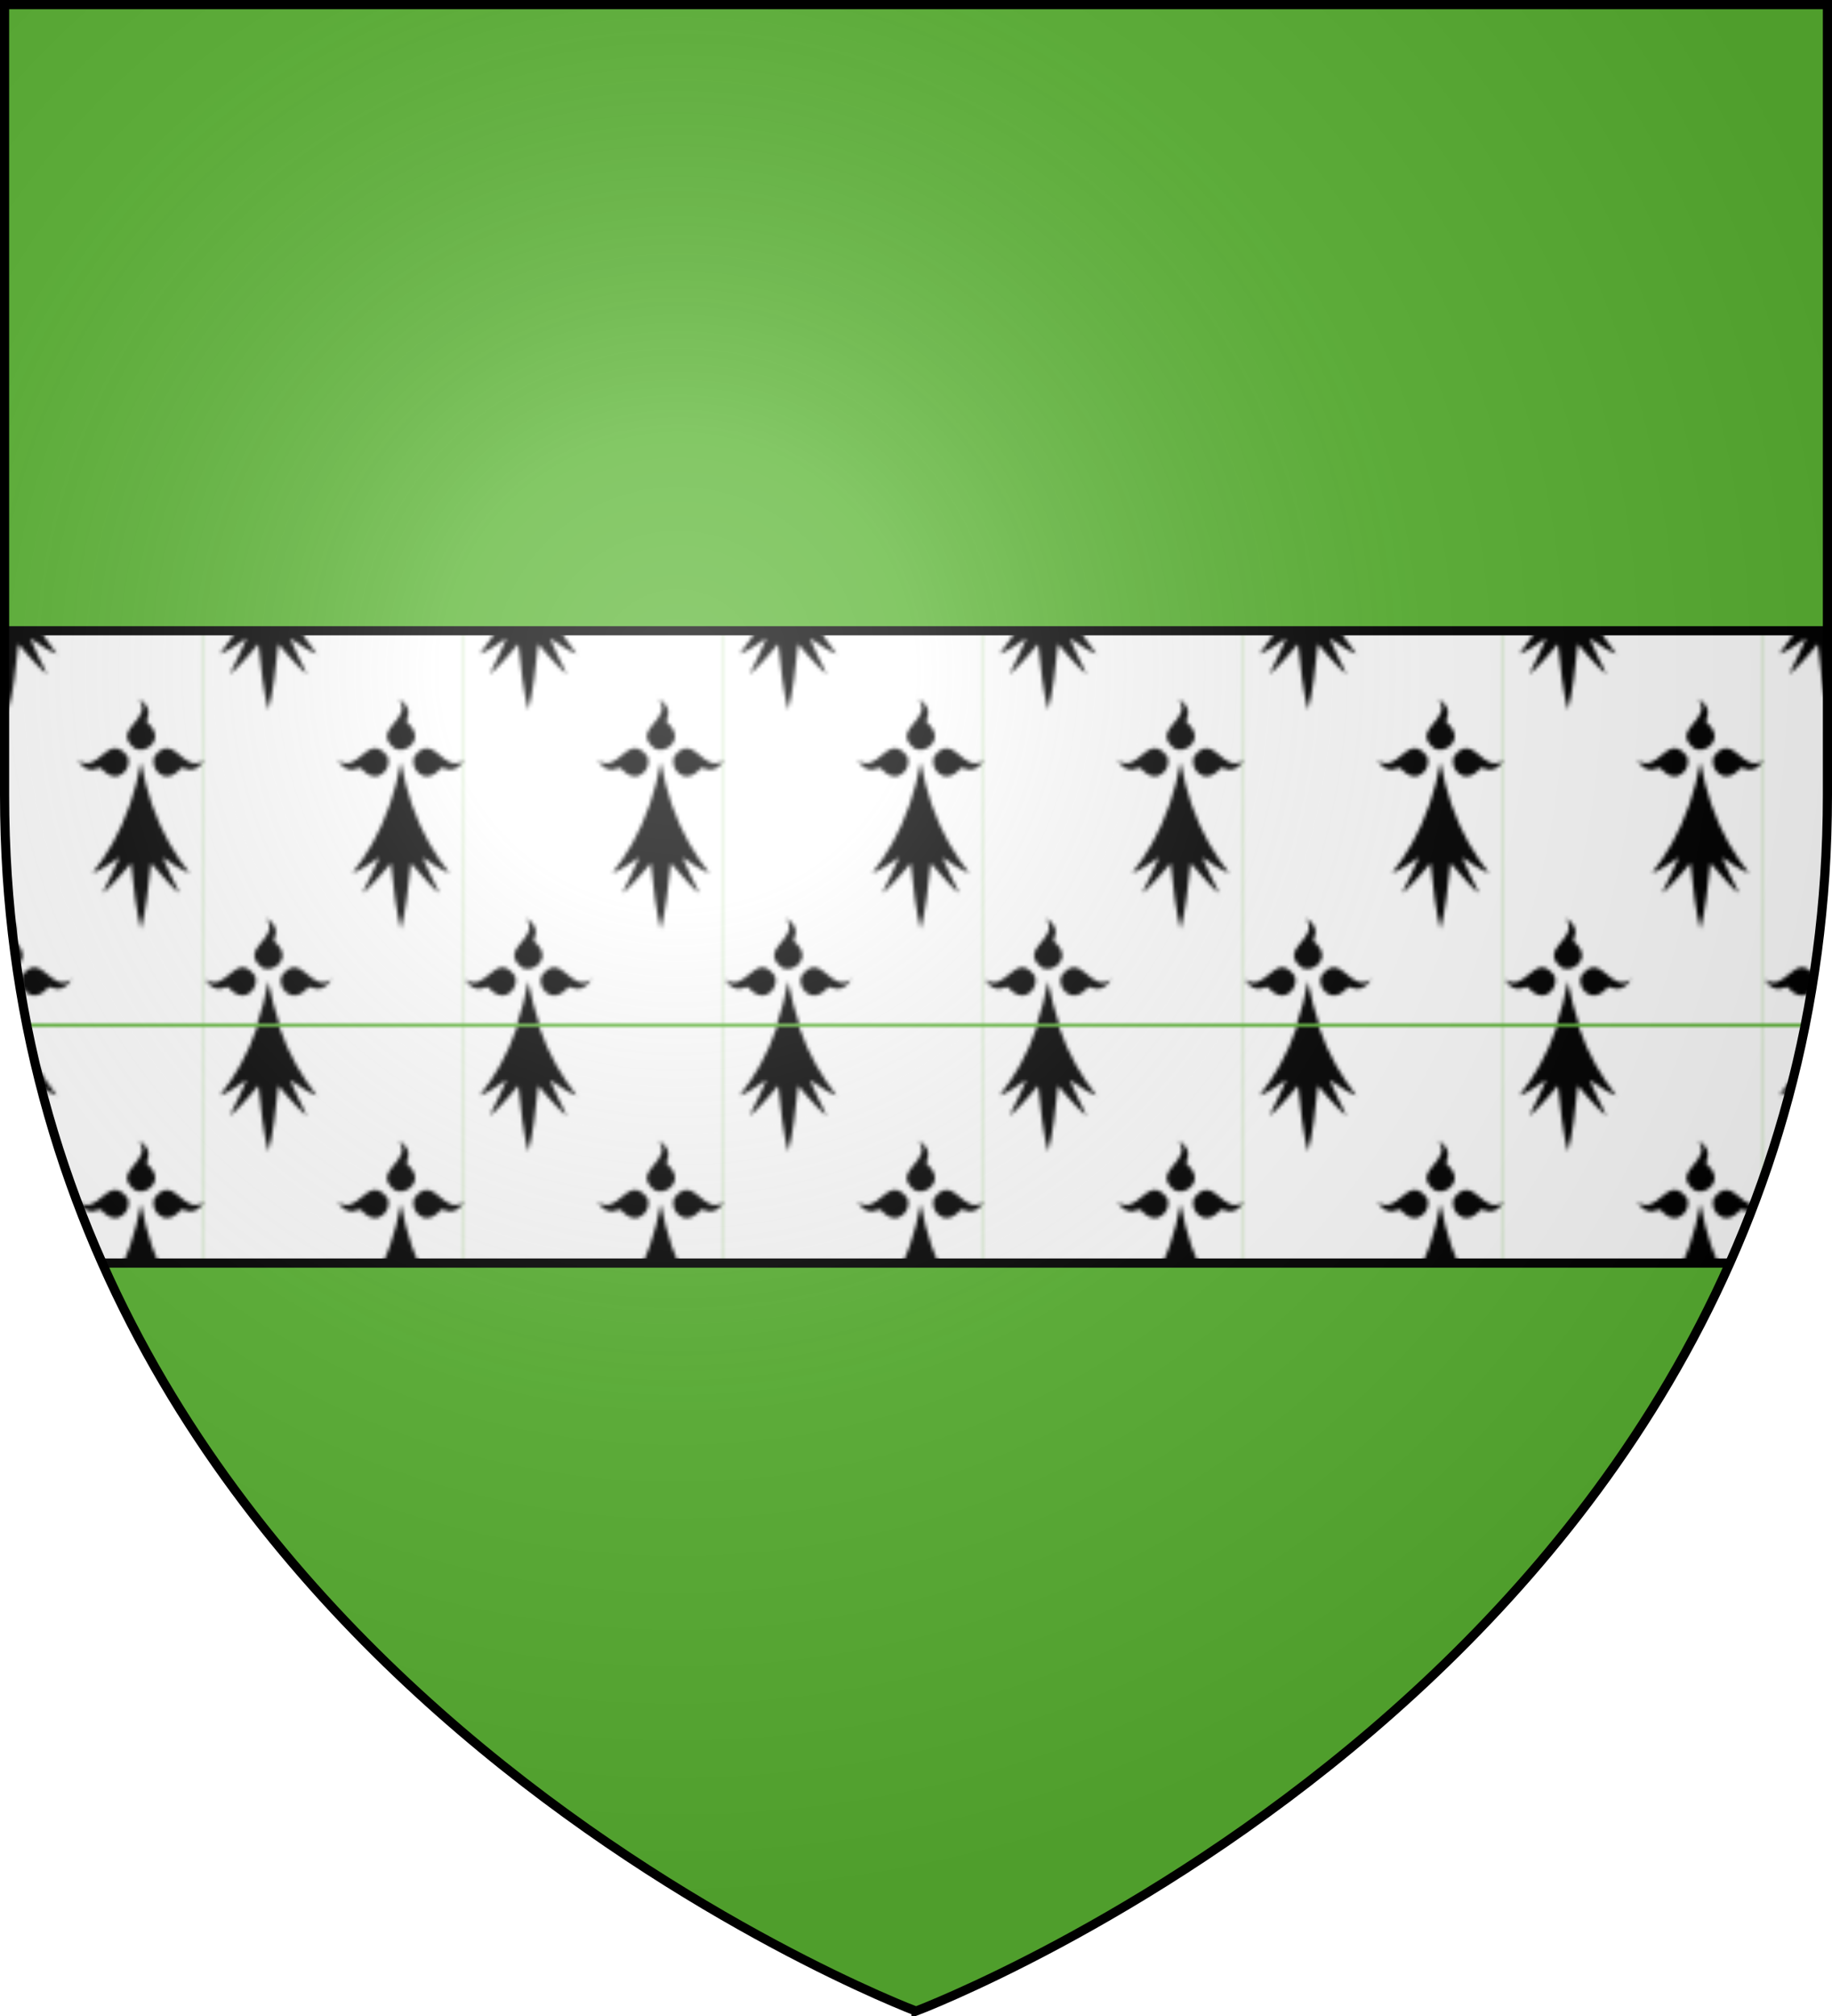
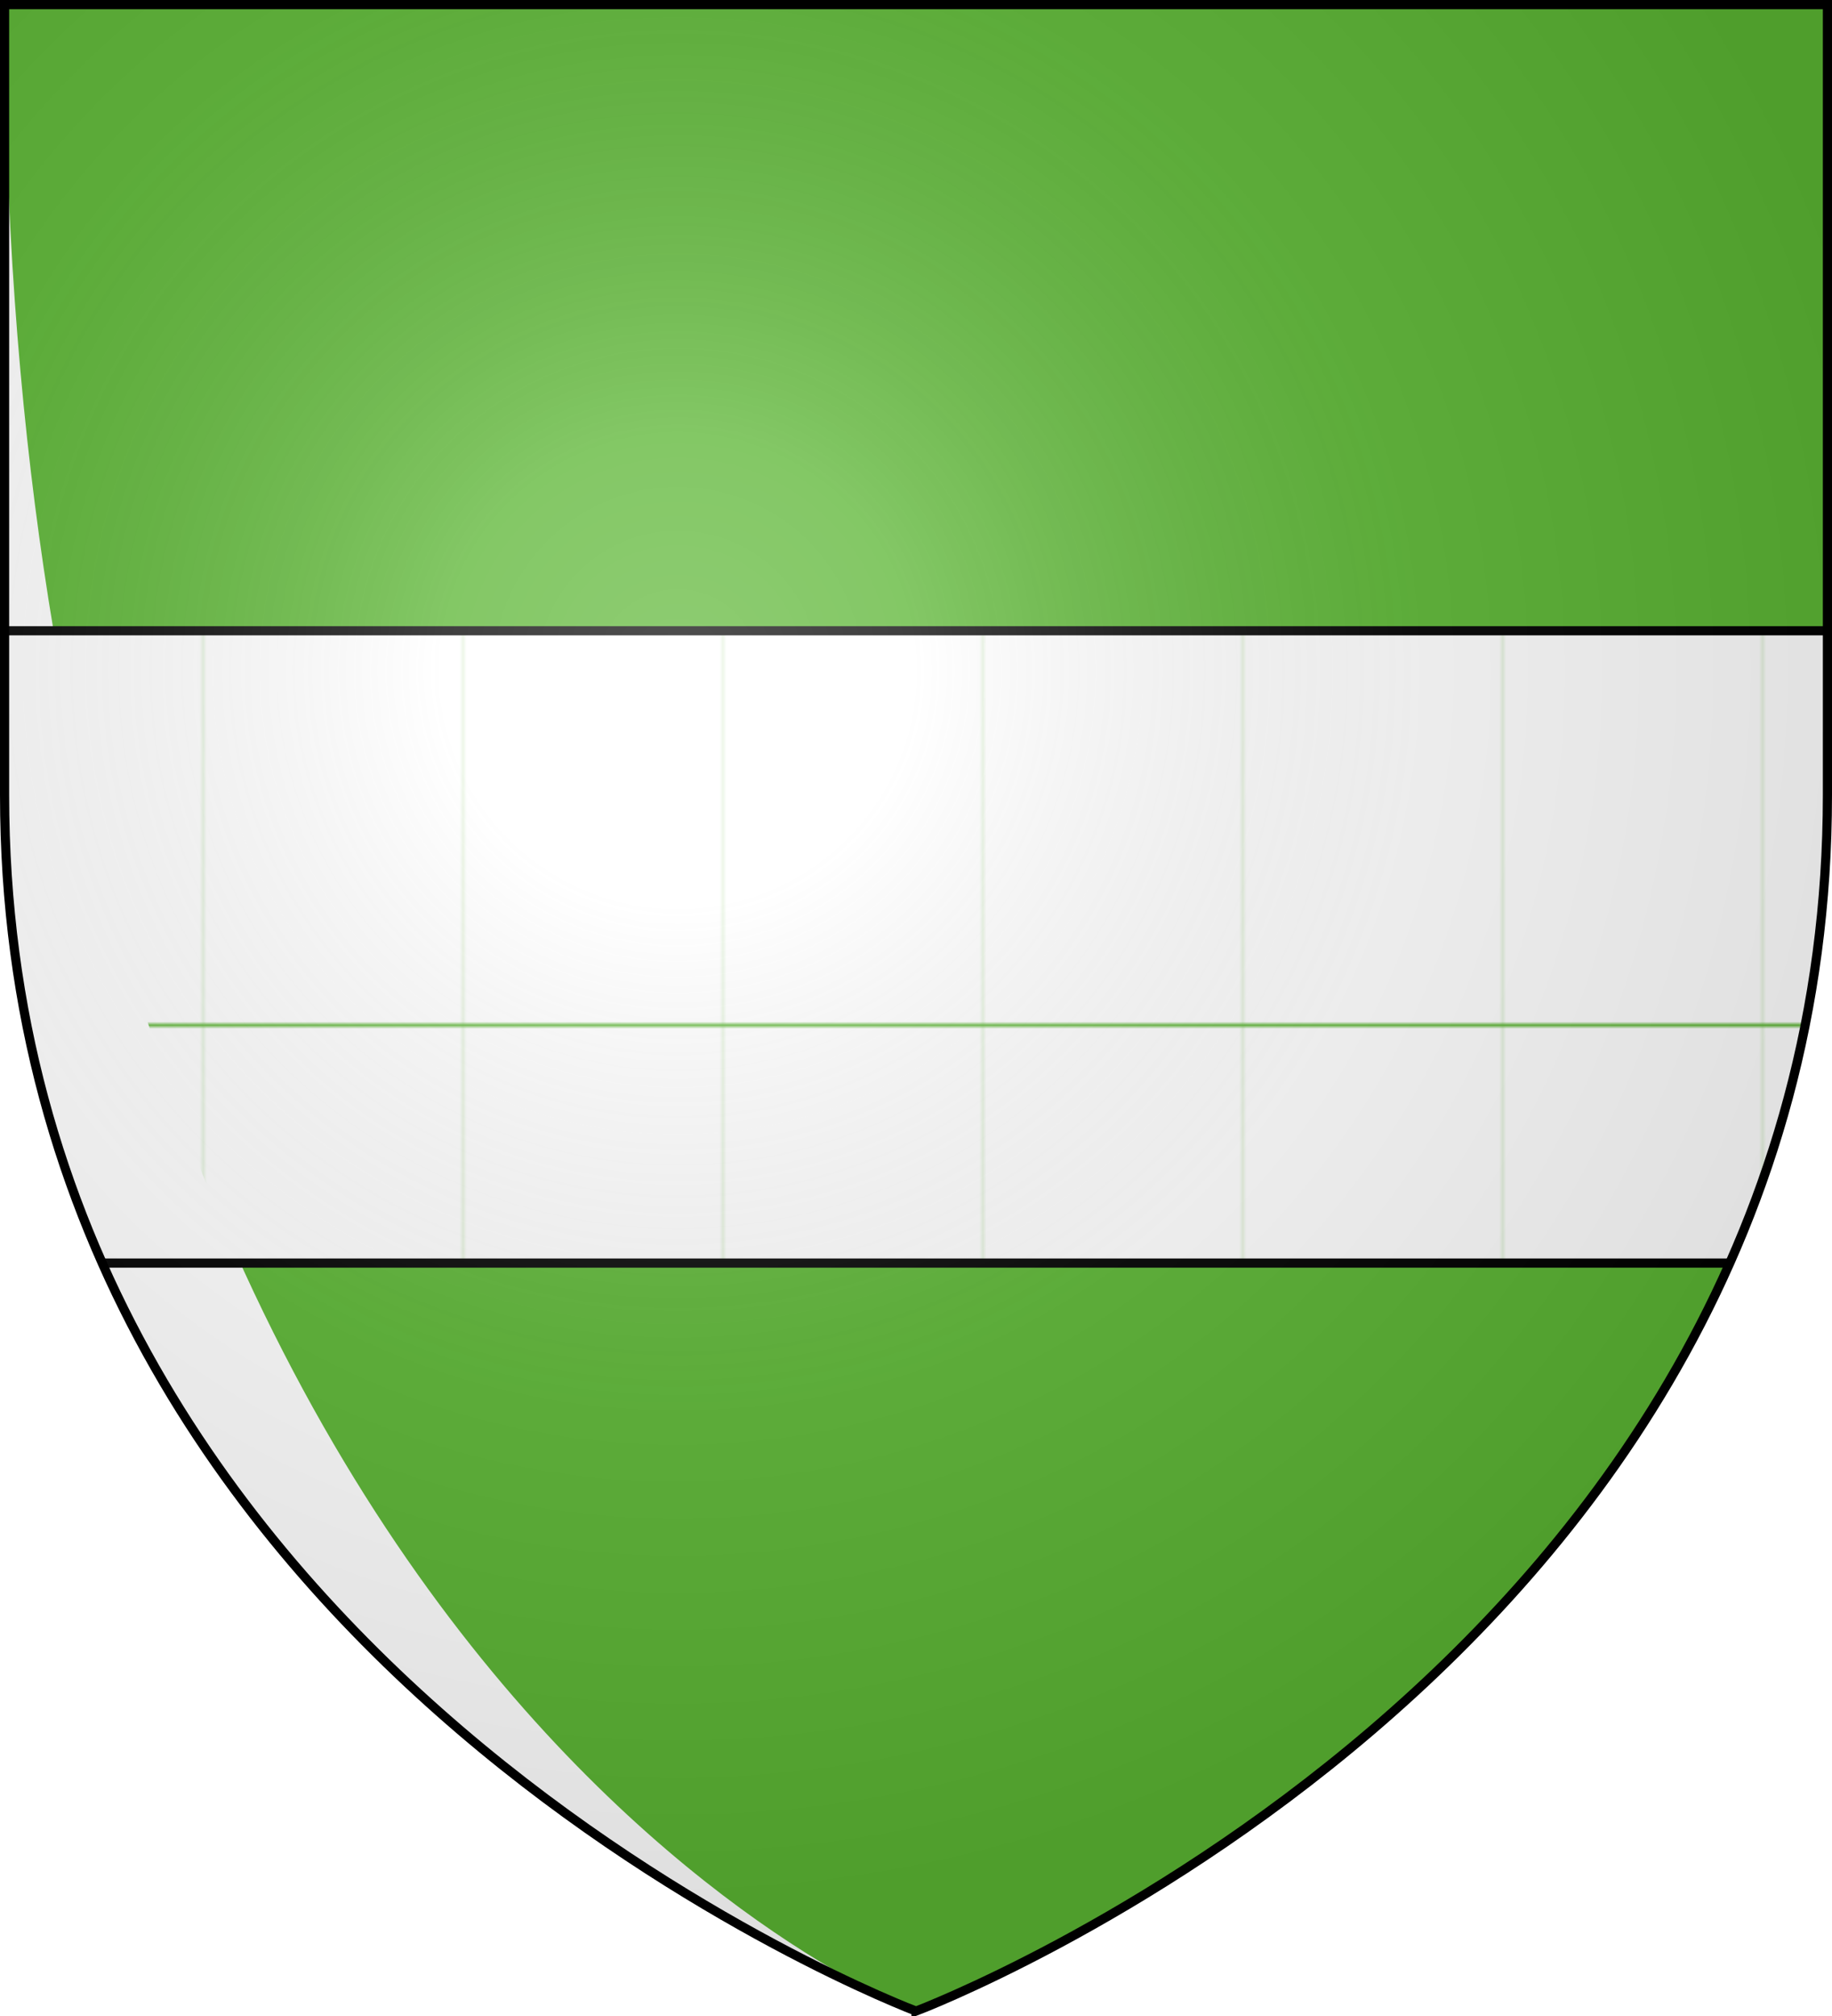
<svg xmlns="http://www.w3.org/2000/svg" xmlns:xlink="http://www.w3.org/1999/xlink" width="600" height="660">
  <pattern xlink:href="#a" id="e" patternTransform="matrix(1.166 0 0 1.166 237.368 625.38)" />
  <radialGradient id="f" cx="221.445" cy="226.331" r="300" gradientTransform="matrix(1.353 0 0 1.349 -77.63 -85.747)" gradientUnits="userSpaceOnUse">
    <stop offset="0" stop-color="#fff" stop-opacity=".314" />
    <stop offset=".19" stop-color="#fff" stop-opacity=".251" />
    <stop offset=".6" stop-color="#6b6b6b" stop-opacity=".125" />
    <stop offset="1" stop-opacity=".125" />
  </radialGradient>
  <pattern id="a" width="72.859" height="123.051" patternTransform="translate(245.581 626.638)" patternUnits="userSpaceOnUse">
    <path fill="#fff" fill-rule="evenodd" d="M0 0h72.86v123.051H0z" />
-     <path d="M43.843 51.343c-.563-.666-3.442 2.601-6.604-2.302 5.883 4.343 8.443-7.954 13.808-1.26 2.119 2.643-2.297 9.367-7.204 3.562M56.72 38.465c-.666-.562 2.602-3.442-2.301-6.603 4.342 5.883-7.955 8.442-1.26 13.807 2.643 2.12 9.367-2.297 3.561-7.204m9.536 12.878c.562-.666 3.441 2.601 6.603-2.302-5.883 4.343-8.442-7.954-13.808-1.26-2.118 2.643 2.298 9.367 7.205 3.562m-11.207-1.671c-.799 4.27-1.862 8.266-3.114 11.854-2.824 8.094-6.61 14.41-10.493 19.263 2.4-.8 5.002-2.801 7.504-4.402-1.501 3.602-3.102 6.803-4.703 10.005.8-.4 4.002-3.602 8.005-8.404.6 6.603 1.6 14.007 2.801 18.51 1.2-4.503 2.201-11.907 2.802-18.51 4.002 4.802 7.204 8.004 8.004 8.404-1.6-3.202-3.202-6.403-4.702-10.005 2.501 1.6 5.103 3.602 7.504 4.402-3.908-4.885-7.719-11.094-10.55-19.263-1.227-3.544-2.27-7.646-3.058-11.854M14.696 0C11.871 8.094 8.085 14.41 4.202 19.264c2.402-.8 5.003-2.802 7.505-4.403-1.501 3.602-3.102 6.804-4.703 10.006.8-.4 4.002-3.602 8.004-8.405.6 6.604 1.601 14.008 2.802 18.51 1.2-4.502 2.201-11.906 2.802-18.51 4.002 4.803 7.204 8.005 8.004 8.405-1.6-3.202-3.202-6.404-4.703-10.006 2.502 1.601 5.103 3.602 7.505 4.403C27.51 14.379 23.699 8.169 20.868 0zM6.604 112.868c-.563-.666-3.442 2.602-6.604-2.301 5.883 4.342 8.442-7.955 13.808-1.26 2.119 2.642-2.297 9.367-7.204 3.561M19.48 99.991c-.666-.563 2.601-3.442-2.301-6.604 4.342 5.883-7.955 8.442-1.261 13.808 2.643 2.119 9.368-2.297 3.562-7.204m9.535 12.877c.563-.666 3.442 2.602 6.604-2.301-5.883 4.342-8.442-7.955-13.808-1.26-2.119 2.642 2.297 9.367 7.204 3.561m-11.206-1.67c-.799 4.27-1.862 8.266-3.114 11.853h6.173c-1.228-3.544-2.272-7.646-3.059-11.854" />
  </pattern>
  <clipPath id="b">
    <path d="M300 658.397S1.5 545.98 1.5 260.277V1.5h597v258.778c0 285.7-298.5 398.12-298.5 398.12" />
  </clipPath>
-   <path fill="#5ab532" fill-rule="evenodd" d="M300 658.5s298.5-112.32 298.5-397.772V1.5H1.5v259.228C1.5 546.18 300 658.5 300 658.5" />
+   <path fill="#5ab532" fill-rule="evenodd" d="M300 658.5s298.5-112.32 298.5-397.772V1.5H1.5C1.5 546.18 300 658.5 300 658.5" />
  <path fill="url(#e)" stroke="#000" stroke-width="3" d="M-35.96 206.5c-.992 75.681 10.693 143.472 48.741 207h574.073c56.814-92.356 49.018-207 49.018-207z" clip-path="url(#b)" />
  <path fill="url(#f)" fill-rule="evenodd" d="M300 658.5s298.5-112.32 298.5-397.772V1.5H1.5v259.228C1.5 546.18 300 658.5 300 658.5" />
  <path fill="none" stroke="#000" stroke-width="3" d="M300 658.397S1.5 545.98 1.5 260.277V1.5h597v258.778c0 285.7-298.5 398.12-298.5 398.12z" />
</svg>